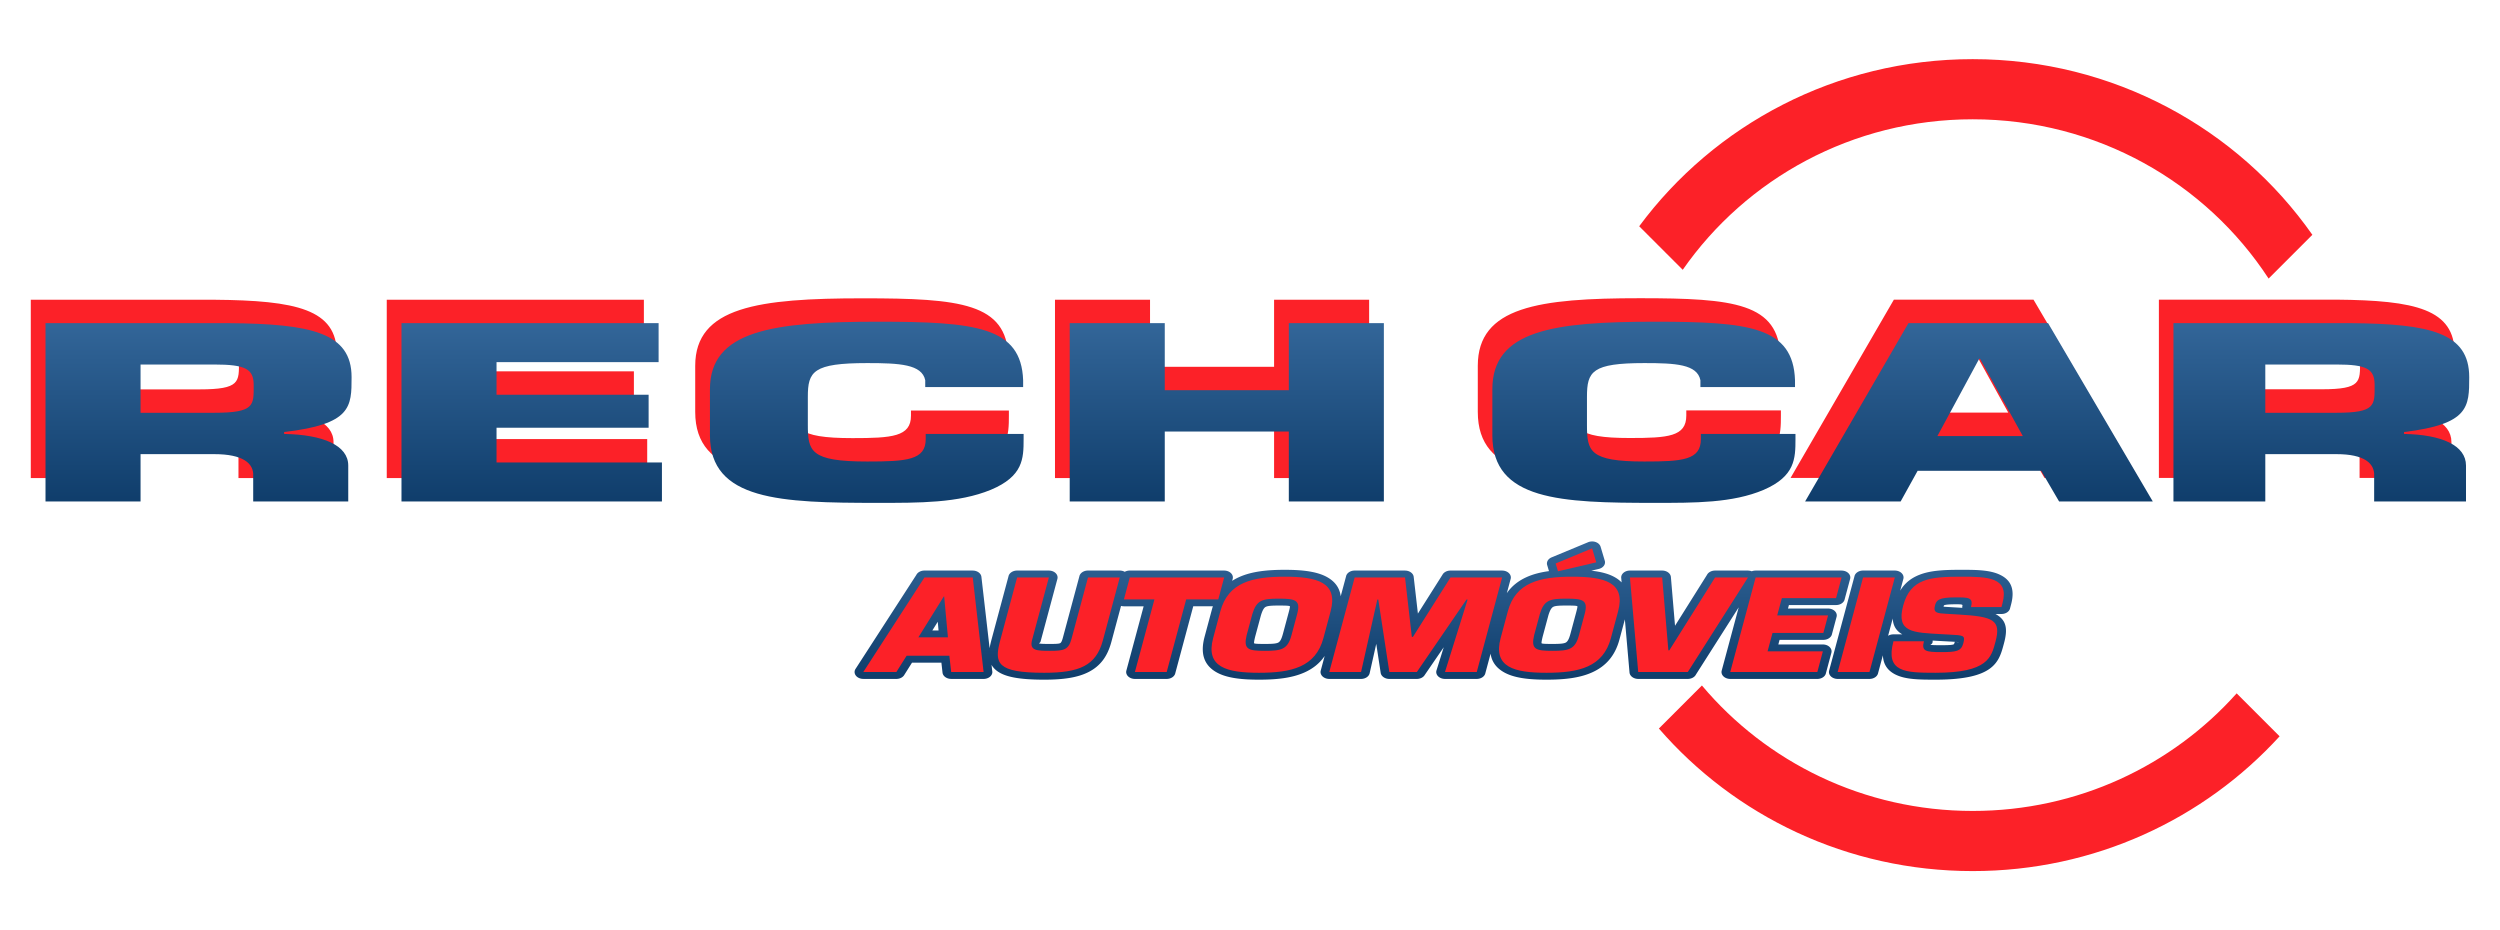
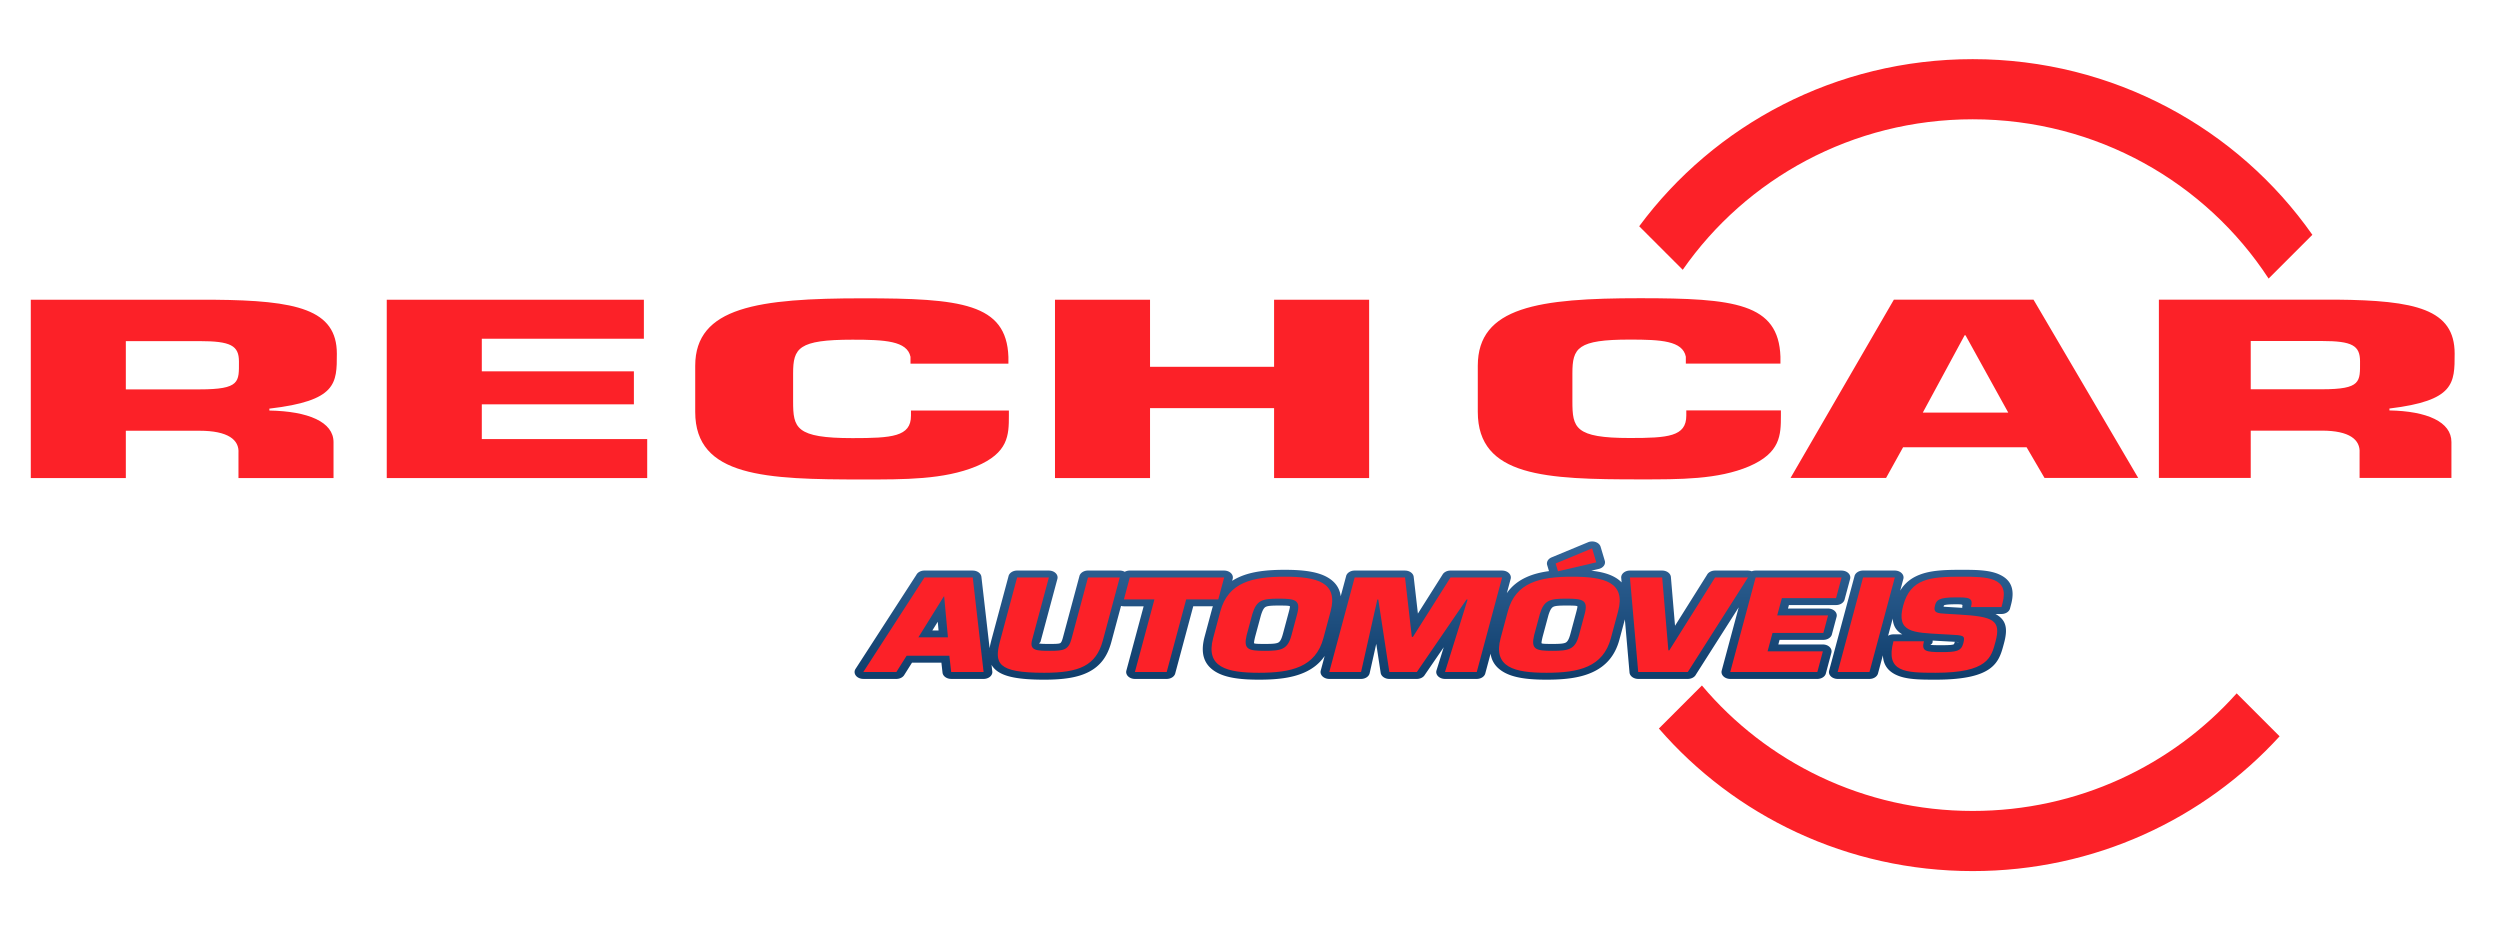
<svg xmlns="http://www.w3.org/2000/svg" width="430" height="160" shape-rendering="geometricPrecision" text-rendering="geometricPrecision" image-rendering="optimizeQuality" fill-rule="evenodd" clip-rule="evenodd">
  <defs>
    <linearGradient id="a" gradientUnits="userSpaceOnUse" x1="246.579" y1="93.127" x2="246.579" y2="116.905">
      <stop offset="0" stop-color="#369" />
      <stop offset="1" stop-color="#0F3D6B" />
    </linearGradient>
    <linearGradient id="b" gradientUnits="userSpaceOnUse" x1="122.926" y1="55.335" x2="122.926" y2="86.496">
      <stop offset="0" stop-color="#369" />
      <stop offset="1" stop-color="#0F3D6B" />
    </linearGradient>
    <linearGradient id="c" gradientUnits="userSpaceOnUse" x1="340.696" y1="55.335" x2="340.696" y2="86.496">
      <stop offset="0" stop-color="#369" />
      <stop offset="1" stop-color="#0F3D6B" />
    </linearGradient>
  </defs>
  <path fill="#FC2128" d="M339.305 10.174c24.233 0 45.625 11.963 58.423 30.212l-7.528 7.527c-10.746-16.477-29.525-27.395-50.895-27.395-20.71 0-38.985 10.256-49.875 25.887l-7.488-7.489c12.9-17.419 33.786-28.742 57.363-28.742zm52.787 116.471c-12.988 14.229-31.824 23.181-52.787 23.181-21.613 0-40.966-9.516-53.978-24.519l7.402-7.403c11.085 13.18 27.834 21.578 46.576 21.578 18.091 0 34.323-7.827 45.399-20.225l7.388 7.388z" />
  <path fill="url(#a)" fill-rule="nonzero" d="M164.793 112.792l.18 1.609h2.568l-1.595-13.89h-6.026l-8.983 13.89h2.307l1.348-2.139c.262-.416.793-.657 1.345-.658l7.353-.001c.83 0 1.503.532 1.503 1.189zm-2.68 2.898l-.192-1.712h-5.055l-1.318 2.092c-.234.415-.761.705-1.374.705h-5.686v-.004c-.229 0-.463-.042-.681-.13-.736-.297-1.028-1.01-.652-1.591l10.455-16.165c.221-.439.763-.749 1.397-.749h8.306v.004c.767 0 1.421.462 1.491 1.077l1.41 12.277c.078-.49.2-1.013.351-1.573l2.892-10.774c.108-.572.733-1.011 1.487-1.011h5.462c.103.002.207.01.311.028.811.135 1.329.765 1.157 1.405l-2.888 10.756c-.081.287-.341.296-.249.334.223.096.954.098 1.892.098.899 0 1.483-.016 1.721-.133.174-.086.312-.366.469-.943l2.83-10.534c.108-.572.732-1.011 1.486-1.011h5.463c.102.002.206.01.311.028.204.034.389.099.55.188.245-.136.543-.216.865-.216h16.232c.103.002.207.01.311.028.811.135 1.329.765 1.157 1.405l-.09.335a9.405 9.405 0 011.182-.638c2.182-.987 4.854-1.26 7.865-1.26 3.071 0 5.67.291 7.431 1.344 1.23.736 2.004 1.765 2.19 3.202l.915-3.405c.108-.572.733-1.011 1.487-1.011h8.66v.004c.767 0 1.421.462 1.491 1.077l.724 6.317 4.234-6.694c.234-.415.761-.704 1.373-.704h8.88c.102.002.206.01.311.028.811.135 1.328.765 1.157 1.405l-.658 2.451c.86-1.242 2.007-2.128 3.389-2.754 1.156-.523 2.45-.845 3.859-1.033l-.313-1.048c-.15-.512.146-1.061.763-1.317l6.201-2.574c.129-.061.272-.107.426-.135.807-.149 1.615.248 1.803.886l.719 2.407c.178.607-.272 1.227-1.039 1.405l-1.284.3c1.652.179 3.068.539 4.161 1.193a5.19 5.19 0 011.057.821l-.061-.696a.954.954 0 01-.012-.152c0-.655.673-1.187 1.503-1.187h5.548c.784.002 1.446.482 1.498 1.109l.71 8.385 5.499-8.756c.225-.433.763-.738 1.392-.738h5.658v.005c.219 0 .441.038.65.118.201-.079.427-.123.667-.123h14.783c.101.003.203.011.305.028.811.133 1.331.761 1.163 1.401l-.931 3.478c-.1.578-.729 1.024-1.489 1.024h-8.107l-.161.596h6.892c.101.003.203.011.306.028.81.133 1.33.761 1.162 1.401l-.785 2.936c-.1.578-.729 1.025-1.489 1.025h-7.533l-.213.791h7.659c.101.003.203.011.306.028.81.133 1.33.761 1.162 1.401l-.931 3.478c-.1.579-.729 1.024-1.489 1.024H297.6a2.215 2.215 0 01-.311-.027c-.81-.136-1.328-.766-1.156-1.406l2.921-10.874-7.351 11.551c-.219.443-.764.756-1.401.756h-8.529c-.783-.001-1.444-.482-1.497-1.108l-.8-9.135-.932 3.468c-.772 2.878-2.41 4.614-4.686 5.645-2.181.988-4.853 1.26-7.866 1.26-3.071 0-5.67-.29-7.43-1.344-1.209-.723-1.977-1.73-2.18-3.13l-.894 3.333c-.108.572-.733 1.011-1.487 1.011h-5.467a2.07 2.07 0 01-.358-.037c-.805-.156-1.296-.798-1.098-1.433l1.243-3.979-3.258 4.756c-.237.409-.76.693-1.367.693h-4.729c-.752 0-1.401-.444-1.491-1.048l-.76-4.986-1.126 5.012c-.101.577-.73 1.022-1.489 1.022h-5.467a2.19 2.19 0 01-.311-.027c-.811-.136-1.328-.766-1.157-1.406l.677-2.518c-.865 1.278-2.028 2.184-3.434 2.821-2.181.988-4.854 1.26-7.866 1.26-3.072 0-5.671-.29-7.43-1.344-1.924-1.152-2.733-3.019-1.92-6.052l1.235-4.598c.058-.215.12-.424.188-.627h-3.378l-3.081 11.48c-.108.572-.733 1.011-1.487 1.011h-5.467a2.202 2.202 0 01-.311-.027c-.81-.136-1.328-.766-1.156-1.406l2.972-11.058h-3.395a2.216 2.216 0 01-.312-.027l-.183-.041-1.664 6.196c-.667 2.493-1.885 4.116-3.857 5.145-1.902.992-4.389 1.348-7.684 1.348-4.577 0-7.074-.539-8.384-1.715a3.399 3.399 0 01-.687-.838l.118 1.024c.015.069.024.14.024.212 0 .656-.673 1.187-1.504 1.187h-5.576v-.004c-.769 0-1.424-.464-1.491-1.081zm.931-4.879l-5.084.001c-.83 0-1.503-.532-1.503-1.188 0-.227.08-.439.221-.62l4.32-6.947c.259-.419.791-.663 1.344-.663v-.005h.055c.819 0 1.485.518 1.503 1.162l.641 6.99c.058.653-.565 1.22-1.391 1.266l-.106.004zm-2.679-2.374h1.065l-.137-1.492-.928 1.492zm27.985-7.926l-2.599 9.665c-.349 1.274-.88 2.001-1.816 2.461-.885.435-1.881.495-3.306.495-1.361 0-2.433-.009-3.313-.385-1.197-.51-1.68-1.357-1.266-2.909l2.503-9.327h-2.394l-2.659 9.901c-.427 1.594-.595 2.69-.016 3.21.693.623 2.511.909 6.129.909 2.719 0 4.689-.251 6.029-.95 1.269-.662 2.083-1.817 2.577-3.66l2.526-9.41h-2.395zm15.673 1.4l4.307-.001.375-1.399h-13.166l-.374 1.399h3.396c.83 0 1.503.531 1.503 1.187a.97.97 0 01-.054.318l-2.953 10.986h2.398l3.101-11.55c.149-.557.773-.94 1.467-.94zm12.52 12.62c2.541 0 4.739-.205 6.375-.946 1.541-.698 2.67-1.945 3.241-4.076l1.235-4.598c.532-1.976.174-3.091-.79-3.668-1.13-.676-3.146-.862-5.623-.862-2.539 0-4.737.204-6.374.945-1.542.699-2.672 1.946-3.243 4.077L210.129 110c-.53 1.976-.172 3.091.792 3.669 1.129.675 3.144.862 5.622.862zm1.016-1.399c-1.787 0-2.994-.104-3.869-.738l-.108-.087c-.843-.678-1.014-1.65-.64-3.243.312-1.234.658-2.499 1.002-3.725.455-1.52 1.07-2.393 2.126-2.94v-.005c1.018-.527 2.198-.615 3.899-.615 1.77 0 2.992.103 3.875.725l.003-.003c.971.684 1.184 1.682.734 3.357l-.984 3.665c-.416 1.55-1.04 2.438-2.115 2.991-1.03.531-2.229.618-3.923.618zm-1.837-2.482c.127.092.778.107 1.837.107 1.149 0 1.91-.032 2.29-.228.336-.172.576-.618.812-1.497l.984-3.665c.196-.731.258-1.058.206-1.094v-.005c-.138-.097-.811-.114-1.882-.114-1.141 0-1.882.032-2.255.226l-.003-.004c-.332.174-.579.626-.845 1.51l-.982 3.637c-.166.701-.221 1.043-.177 1.116l.015.011zm21.181-8.718l.164-.001c.792 0 1.441.484 1.499 1.098l1.733 11.372h2.505l8.113-11.844c.271-.397.787-.623 1.321-.624l.191-.002c.831 0 1.503.532 1.503 1.187a.95.95 0 01-.073.367l-3.41 10.916h2.337l3.727-13.89h-6.099l-6.043 9.555c-.263.417-.793.658-1.345.658l-.191.001c-.829 0-1.5-.53-1.503-1.183l-1.035-9.031h-6.078l-3.732 13.89h2.356l2.581-11.487c.127-.576.762-.982 1.479-.982zm29.089 12.599c2.541 0 4.739-.205 6.375-.946 1.541-.698 2.67-1.945 3.241-4.076l1.235-4.598c.532-1.976.175-3.091-.79-3.668-1.13-.676-3.146-.862-5.623-.862-2.539 0-4.737.204-6.374.945-1.542.699-2.672 1.946-3.243 4.077L259.578 110c-.53 1.976-.172 3.091.793 3.669 1.129.675 3.144.862 5.621.862zm1.016-1.399c-1.781 0-2.986-.104-3.861-.738-.942-.681-1.145-1.668-.756-3.33l.994-3.697.039-.117c.458-1.467 1.067-2.316 2.097-2.851 1.024-.532 2.201-.62 3.897-.62 1.772 0 2.995.104 3.879.727.97.684 1.182 1.679.733 3.352l-.984 3.665c-.416 1.55-1.042 2.439-2.117 2.991-1.031.531-2.229.618-3.921.618zm-1.842-2.482c.128.092.781.107 1.842.107 1.147 0 1.908-.032 2.289-.228.336-.173.577-.618.813-1.497l.984-3.665c.197-.734.259-1.062.207-1.099-.139-.097-.812-.114-1.883-.114-1.146 0-1.889.031-2.253.221-.329.17-.574.601-.833 1.436l-.999 3.712c-.176.744-.226 1.083-.167 1.127zm21.956 2.394l-.164.001c-.824 0-1.493-.524-1.503-1.173l-.962-11.361h-2.537l1.218 13.89h6.208l8.84-13.89h-2.299l-7.456 11.871c-.261.418-.793.66-1.345.662zm19.358-11.35l8.107-.001.316-1.182h-11.718l-3.732 13.89h11.913l.316-1.182h-7.662c-.83 0-1.503-.532-1.503-1.188 0-.11.019-.216.054-.318l.833-3.094c.15-.557.774-.939 1.468-.939l7.532-.002.172-.64h-6.898c-.83 0-1.503-.532-1.503-1.187 0-.111.02-.218.055-.319l.782-2.898c.15-.558.774-.94 1.468-.94zm17.578-1.183h-2.395l-3.731 13.89h2.399l3.727-13.89zm-3.61-2.375h5.463c.102.002.206.01.311.028.81.135 1.328.765 1.156 1.405l-.543 2.024c.798-1.325 1.903-2.176 3.304-2.727 1.957-.771 4.327-.86 7.207-.86 2.436 0 4.696.021 6.386.737 1.97.835 2.943 2.36 2.166 5.25l-.156.587c-.099.58-.728 1.027-1.489 1.027h-1.043c.164.085.317.176.46.275 1.454 1.006 1.646 2.42 1.02 4.747l-.031.112c-.835 3.128-1.646 6.164-11.75 6.164-2.799 0-5.138-.026-6.832-.856l-.102-.048c-1.285-.663-2.046-1.68-2.122-3.293l-.82 3.056c-.108.572-.733 1.011-1.487 1.011h-5.467a2.19 2.19 0 01-.311-.027c-.811-.136-1.329-.766-1.157-1.406l4.351-16.195c.108-.572.732-1.011 1.486-1.011zm5.102 8.247l-.799 2.976c.255-.157.575-.25.923-.25h1.529c-1.007-.569-1.587-1.415-1.653-2.726zm9.003.368l-.055-.004c-.597-.036-1.1-.07-1.594-.201-1.381-.367-1.983-1.041-1.555-2.65l.001-.004c.203-.754.484-1.34 1.47-1.805.734-.347 1.804-.524 3.574-.524 2.854 0 4.315 0 4.314 1.669h2.321c.324-1.414-.008-2.1-.718-2.401-1.031-.438-2.919-.45-4.965-.45-2.477 0-4.481.063-5.868.609-1.255.494-2.143 1.492-2.66 3.415-.545 2.029-.144 2.781.884 3.057.903.243 2.266.318 3.879.407l1.925.105c1.046.053 1.735.089 2.289.239 1.66.45 1.787 1.107 1.356 2.698l-.014.047c-.298 1.07-.86 1.681-1.937 2.053-.842.291-1.86.338-3.335.338-1.638 0-2.717-.075-3.511-.516-.621-.345-.951-.773-1.042-1.349h-2.381c-.251 1.449.03 2.192.688 2.531l.055.03c.989.47 2.915.486 5.235.486 7.674 0 8.236-2.104 8.815-4.272l.032-.121c.376-1.402.399-2.159-.059-2.475-.644-.445-2.228-.626-4.89-.781l-2.254-.131zm.235-2.365l2.73.161a.946.946 0 01.023-.369c.064-.24-.282-.241-1.147-.241-1.187 0-1.783.062-2.036.181l-.065.236.495.032zm-1.407 5.848l-.971-.055a.955.955 0 01-.025.359c-.084.317-.438.282-.304.356.122.069.744.08 1.784.08 1.095 0 1.804-.018 2.137-.134.076-.026.137-.141.203-.379l.01-.041c.023-.086 1.096.171.606.038-.192-.052-.712-.079-1.503-.119l-1.937-.105z" />
  <path fill="#FC2128" fill-rule="nonzero" d="M163.29 112.791l.314 2.797h5.576l-1.867-16.265h-8.306l-10.519 16.265h5.686l1.763-2.797h7.353zm-.246-3.167h-5.084l4.382-7.047h.055l.647 7.047zm24.091-10.301l-2.838 10.562c-.511 1.908-1.344 2.059-3.668 2.059-2.3 0-3.603-.021-3.112-1.864l2.889-10.757h-5.462l-2.912 10.844c-1.047 3.903-.614 5.551 7.581 5.551 6.014 0 8.912-1.214 10.074-5.551l2.911-10.844h-5.463zm16.888 3.774h5.522l1.011-3.774h-16.232l-1.011 3.774h5.248l-3.358 12.491h5.467l3.353-12.491zm12.52 12.621c5.554 0 9.741-.954 11.084-5.964l1.235-4.597c1.348-5.01-2.333-5.964-7.881-5.964-5.55 0-9.741.954-11.085 5.964l-1.235 4.597c-1.344 5.01 2.333 5.964 7.882 5.964zm1.016-3.774c-2.847 0-3.713-.238-3.144-2.667l.989-3.665c.724-2.407 1.722-2.645 4.565-2.645 2.843 0 3.79.238 3.143 2.645l-.983 3.665c-.652 2.429-1.727 2.667-4.57 2.667zm19.344-8.826h.164l1.9 12.47h4.729l8.542-12.47h.191l-3.895 12.47h5.467l4.365-16.265h-8.88l-6.46 10.215h-.191l-1.171-10.215h-8.66l-4.37 16.265h5.467l2.802-12.47zm29.089 12.6c5.554 0 9.741-.954 11.084-5.964l1.235-4.597c1.348-5.01-2.332-5.964-7.881-5.964-5.55 0-9.741.954-11.085 5.964l-1.235 4.597c-1.344 5.01 2.333 5.964 7.882 5.964zm1.016-3.774c-2.843 0-3.713-.238-3.143-2.667l.988-3.665c.729-2.407 1.722-2.645 4.565-2.645 2.843 0 3.79.238 3.144 2.645l-.984 3.665c-.652 2.429-1.732 2.667-4.57 2.667zm6.834-17.63l-6.269 2.602.401 1.345 6.587-1.54-.719-2.407zm13.28 17.544h-.164l-1.062-12.535h-5.548l1.425 16.265h8.529l10.351-16.265h-5.658l-7.873 12.535zm19.358-8.978h9.321l.952-3.557H301.97l-4.37 16.265h14.98l.952-3.557h-9.512l.852-3.166h8.747l.806-3.014h-8.747l.802-2.971zm19.431-3.557h-5.463l-4.369 16.265h5.467l4.365-16.265zm8.765 6.246c-1.426-.087-2.205-.13-1.859-1.431.246-.911.62-1.388 3.577-1.388 2.186 0 3.061 0 2.615 1.67h5.244l.177-.673c1.208-4.488-2.601-4.554-7.084-4.554-5.358 0-8.743.304-9.996 4.967-1.253 4.662 1.705 4.64 6.684 4.922l1.188.065c2.534.13 2.843.108 2.461 1.518-.365 1.366-1.248 1.497-3.818 1.497-2.679 0-3.399-.174-2.948-1.865h-5.243c-1.431 5.334 2.013 5.421 7.235 5.421 9.02 0 9.594-2.646 10.314-5.335 1.002-3.73-.337-4.337-6.31-4.684l-2.237-.13zM21.643 66.973v-8.301h12.671c5.395 0 6.785.776 6.785 3.516 0 3.476.245 4.785-6.785 4.785H21.643zM5.295 82.226h16.348v-8.138h12.671c4.905 0 6.867 1.554 6.703 3.844v4.294h16.349v-6.175c0-3.476-4.332-5.316-11.035-5.439v-.327c11.607-1.349 11.607-4.335 11.607-9.446 0-7.647-6.948-9.16-21.09-9.283H5.295v30.67zm77.576-23.963h27.876v-6.707H66.522v30.67h44.797v-6.707H82.871v-5.97h26.159v-5.684H82.871v-5.602zm73.817 12.349v.9c0 3.598-3.27 3.844-10.055 3.844-9.809 0-10.218-1.758-10.218-6.338v-4.785c0-4.376.899-5.807 10.218-5.807 5.56 0 9.401.205 9.974 2.944v1.186h16.839V61.37c-.327-9.2-8.174-10.059-25.014-10.059-17.984 0-28.856 1.472-28.856 11.614v7.933c0 11.204 12.18 11.613 28.856 11.613 7.112 0 13.897.041 19.455-2.249 5.559-2.331 5.641-5.357 5.641-8.71v-.9h-16.84zm78.803-19.056h-16.349v11.532h-21.336V51.556h-16.349v30.67h16.349V70.203h21.336v12.023h16.349v-30.67zm54.552 19.037v.9c0 3.599-3.16 3.844-9.717 3.844-9.479 0-9.874-1.758-9.874-6.338v-4.784c0-4.376.869-5.807 9.874-5.807 5.373 0 9.085.204 9.638 2.944v1.186h16.272v-1.186c-.316-9.201-7.899-10.06-24.171-10.06-17.379 0-27.885 1.472-27.885 11.614v7.933c0 11.205 11.77 11.614 27.885 11.614 6.872 0 13.428.041 18.8-2.25 5.371-2.33 5.45-5.357 5.45-8.71v-.9h-16.272zm58.534 6.339l3.081 5.275h16.115l-18.011-30.669h-24.014l-17.774 30.669h16.431l2.923-5.275h21.249zm-3.159-5.97h-14.693l7.188-13.291h.158l7.347 13.291zm41.708-4.008v-8.301h12.245c5.213 0 6.556.777 6.556 3.517 0 3.476.237 4.784-6.556 4.784h-12.245zm-15.798 15.253h15.798V74.07h12.245c4.739 0 6.635 1.554 6.477 3.844v4.293h15.798v-6.175c0-3.476-4.186-5.316-10.663-5.439v-.327C422.2 68.917 422.2 65.932 422.2 60.82c0-7.647-6.715-9.16-20.381-9.282h-30.491v30.669z" />
-   <path fill="url(#b)" fill-rule="nonzero" d="M24.176 70.997v-8.301h12.672c5.394 0 6.784.776 6.784 3.516 0 3.476.245 4.785-6.784 4.785H24.176zM7.828 86.25h16.348v-8.138h12.672c4.904 0 6.866 1.554 6.702 3.844v4.294h16.349v-6.175c0-3.476-4.332-5.316-11.035-5.439v-.327c11.608-1.349 11.608-4.335 11.608-9.446 0-7.647-6.948-9.16-21.091-9.283H7.828v30.67zm77.576-23.963h27.876V55.58H69.055v30.67h44.797v-6.707H85.404v-5.97h26.159v-5.684H85.404v-5.602zm73.818 12.349v.9c0 3.598-3.271 3.844-10.055 3.844-9.81 0-10.219-1.758-10.219-6.339v-4.784c0-4.376.9-5.807 10.219-5.807 5.559 0 9.4.205 9.973 2.944v1.186h16.839v-1.186c-.327-9.201-8.174-10.059-25.014-10.059-17.984 0-28.856 1.472-28.856 11.613v7.933c0 11.205 12.18 11.614 28.856 11.614 7.112 0 13.897.041 19.456-2.249 5.558-2.331 5.64-5.357 5.64-8.71v-.9h-16.839zm78.803-19.056h-16.349v11.532H200.34V55.58h-16.35v30.67h16.35V74.227h21.336V86.25h16.349V55.58z" />
-   <path fill="url(#c)" fill-rule="nonzero" d="M292.548 74.636v.9c0 3.598-3.16 3.844-9.716 3.844-9.479 0-9.874-1.758-9.874-6.339v-4.784c0-4.376.869-5.807 9.874-5.807 5.372 0 9.084.205 9.638 2.944v1.186h16.272v-1.186c-.316-9.201-7.899-10.059-24.172-10.059-17.378 0-27.885 1.472-27.885 11.613v7.933c0 11.205 11.771 11.614 27.885 11.614 6.872 0 13.429.041 18.801-2.249 5.371-2.331 5.45-5.357 5.45-8.71v-.9h-16.273zm58.535 6.339l3.081 5.275h16.115l-18.011-30.67h-24.014L310.48 86.25h16.431l2.923-5.275h21.249zm-3.16-5.971h-14.692l7.188-13.29h.158l7.346 13.29zm41.709-4.007v-8.301h12.245c5.213 0 6.556.776 6.556 3.516 0 3.476.237 4.785-6.556 4.785h-12.245zM373.833 86.25h15.799v-8.138h12.245c4.739 0 6.635 1.554 6.477 3.844v4.294h15.798v-6.175c0-3.476-4.186-5.316-10.663-5.439v-.327c11.216-1.349 11.216-4.335 11.216-9.446 0-7.647-6.714-9.16-20.38-9.283h-30.492v30.67z" />
</svg>